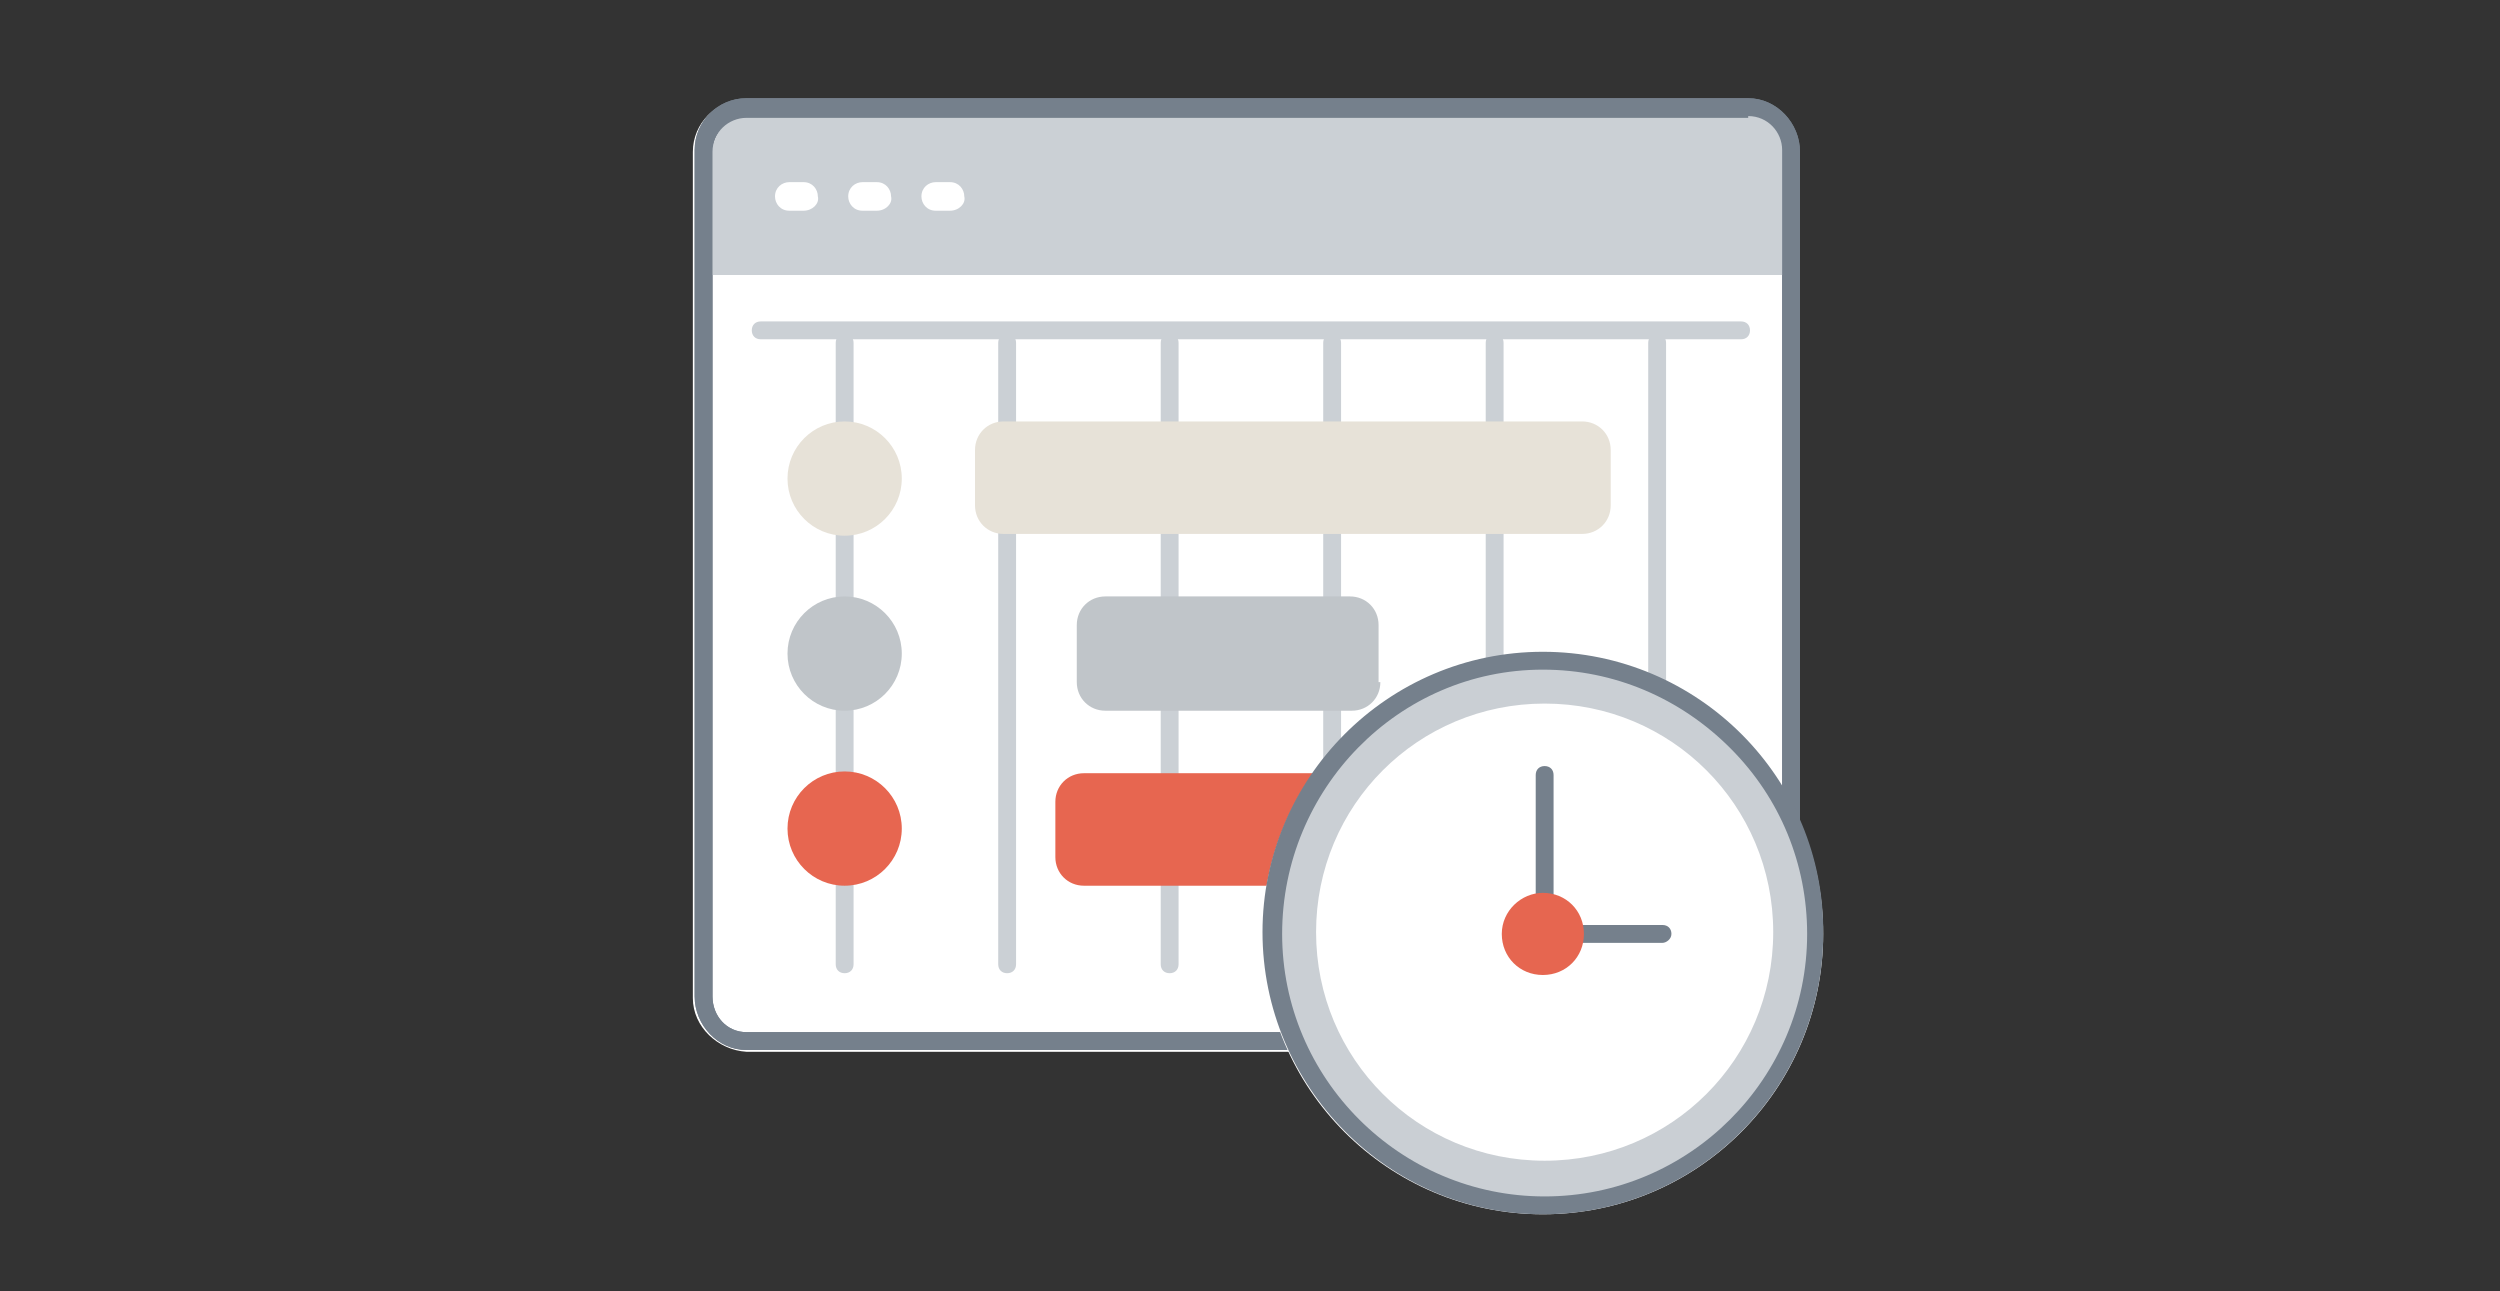
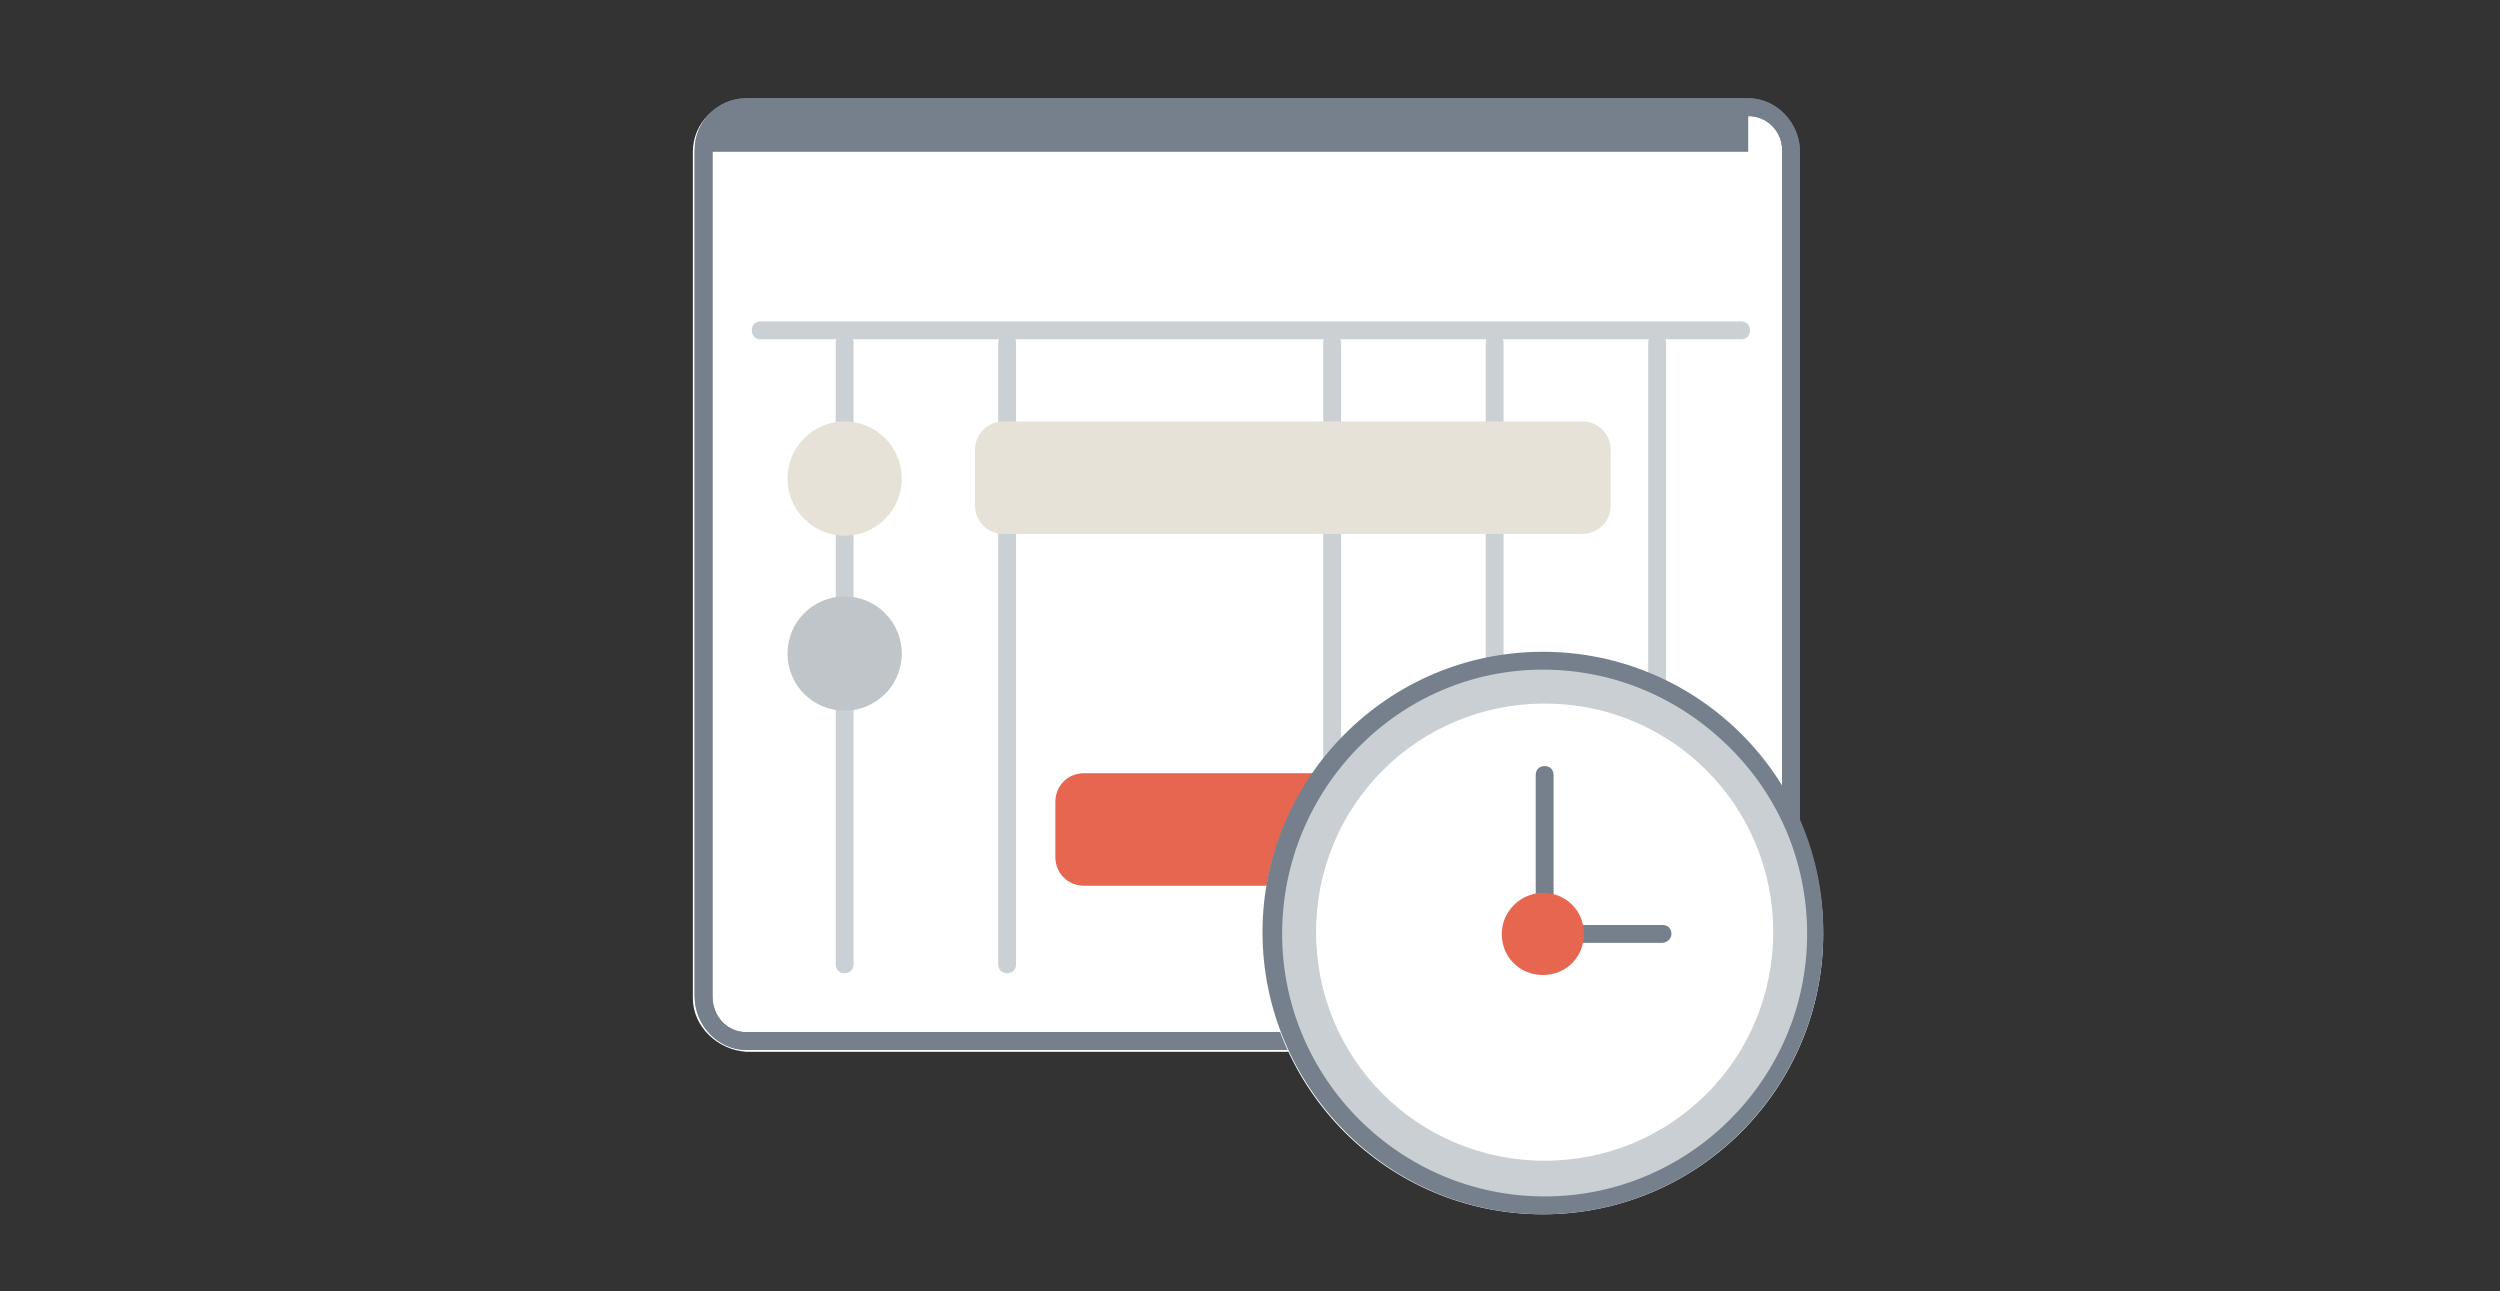
<svg xmlns="http://www.w3.org/2000/svg" version="1.1" id="Capa_1" x="0px" y="0px" viewBox="0 0 140 72.3" style="enable-background:new 0 0 140 72.3;" xml:space="preserve">
  <rect x="0" y="0" width="140" height="72.3" fill="#333333" stroke="none" />
  <style type="text/css">
	.st0{fill:#FFFFFF;}
	.st1{fill:#75808C;}
	.st2{fill:#CBD0D5;}
	.st3{fill:#E7E2D8;}
	.st4{fill:#C0C5C9;}
	.st5{fill:#E76650;}
	.st6{fill:#CACFD4;}
	.st7{fill:#E66650;}
</style>
  <g>
    <g>
      <g>
        <g>
          <g>
            <g>
-               <path class="st0" d="M41.8,58.3h56.1c1.3,0,2.4-1.1,2.4-2.4V8.5c0-1.3-1.1-2.4-2.4-2.4H41.8c-1.3,0-2.4,1.1-2.4,2.4v47.4        C39.4,57.2,40.5,58.3,41.8,58.3z" />
              <g>
                <g>
                  <path class="st0" d="M38.8,55.9V8.5c0-1.6,1.3-2.9,2.9-2.9h56.1c1.6,0,2.9,1.3,2.9,2.9v47.4c0,1.6-1.3,3-2.9,3H41.8          C40.2,58.8,38.8,57.5,38.8,55.9z" />
                </g>
              </g>
              <path class="st1" d="M97.9,6.5c1.1,0,1.9,0.9,1.9,1.9v47.4c0,1.1-0.9,2-1.9,2H41.8c-1.1,0-1.9-0.9-1.9-2V8.5        c0-1.1,0.9-1.9,1.9-1.9H97.9 M97.9,5.5H41.8c-1.6,0-2.9,1.3-2.9,2.9v47.4c0,1.6,1.3,3,2.9,3h56.1c1.6,0,2.9-1.3,2.9-3V8.5        C100.8,6.9,99.5,5.5,97.9,5.5L97.9,5.5z" />
            </g>
            <g>
-               <path class="st2" d="M39.6,15.3V9.6c0-0.9,0.8-3.3,1.8-3.3h57.1c1,0,1.8,0.7,1.8,1.7v7.4H39.6z" />
-             </g>
+               </g>
            <path class="st0" d="M53.2,11.8h-0.8c-0.5,0-0.8-0.4-0.8-0.8c0-0.5,0.4-0.8,0.8-0.8h0.8c0.5,0,0.8,0.4,0.8,0.8       C54.1,11.4,53.7,11.8,53.2,11.8z" />
            <path class="st0" d="M49.1,11.8h-0.8c-0.5,0-0.8-0.4-0.8-0.8c0-0.5,0.4-0.8,0.8-0.8h0.8c0.5,0,0.8,0.4,0.8,0.8       C50,11.4,49.6,11.8,49.1,11.8z" />
            <path class="st0" d="M45,11.8h-0.8c-0.5,0-0.8-0.4-0.8-0.8c0-0.5,0.4-0.8,0.8-0.8H45c0.5,0,0.8,0.4,0.8,0.8       C45.9,11.4,45.5,11.8,45,11.8z" />
-             <path class="st1" d="M97.9,6.5c1.1,0,1.9,0.9,1.9,1.9v47.4c0,1.1-0.9,2-1.9,2H41.8c-1.1,0-1.9-0.9-1.9-2V8.5       c0-1.1,0.9-1.9,1.9-1.9H97.9 M97.9,5.5H41.8c-1.6,0-2.9,1.3-2.9,2.9v47.4c0,1.6,1.3,3,2.9,3h56.1c1.6,0,2.9-1.3,2.9-3V8.5       C100.8,6.9,99.5,5.5,97.9,5.5L97.9,5.5z" />
+             <path class="st1" d="M97.9,6.5c1.1,0,1.9,0.9,1.9,1.9v47.4c0,1.1-0.9,2-1.9,2H41.8c-1.1,0-1.9-0.9-1.9-2V8.5       H97.9 M97.9,5.5H41.8c-1.6,0-2.9,1.3-2.9,2.9v47.4c0,1.6,1.3,3,2.9,3h56.1c1.6,0,2.9-1.3,2.9-3V8.5       C100.8,6.9,99.5,5.5,97.9,5.5L97.9,5.5z" />
          </g>
        </g>
      </g>
    </g>
    <g>
      <path class="st2" d="M97.5,19H42.6c-0.3,0-0.5-0.2-0.5-0.5s0.2-0.5,0.5-0.5h54.9c0.3,0,0.5,0.2,0.5,0.5S97.8,19,97.5,19z" />
      <g>
        <path class="st2" d="M47.3,54.5c-0.3,0-0.5-0.2-0.5-0.5V19.2c0-0.3,0.2-0.5,0.5-0.5s0.5,0.2,0.5,0.5V54     C47.8,54.3,47.6,54.5,47.3,54.5z" />
        <path class="st2" d="M56.4,54.5c-0.3,0-0.5-0.2-0.5-0.5V19.2c0-0.3,0.2-0.5,0.5-0.5s0.5,0.2,0.5,0.5V54     C56.9,54.3,56.7,54.5,56.4,54.5z" />
-         <path class="st2" d="M65.5,54.5c-0.3,0-0.5-0.2-0.5-0.5V19.2c0-0.3,0.2-0.5,0.5-0.5s0.5,0.2,0.5,0.5V54     C66,54.3,65.8,54.5,65.5,54.5z" />
        <path class="st2" d="M74.6,54.5c-0.3,0-0.5-0.2-0.5-0.5V19.2c0-0.3,0.2-0.5,0.5-0.5s0.5,0.2,0.5,0.5V54     C75.1,54.3,74.9,54.5,74.6,54.5z" />
        <path class="st2" d="M83.7,54.5c-0.3,0-0.5-0.2-0.5-0.5V19.2c0-0.3,0.2-0.5,0.5-0.5s0.5,0.2,0.5,0.5V54     C84.2,54.3,84,54.5,83.7,54.5z" />
        <path class="st2" d="M92.8,54.5c-0.3,0-0.5-0.2-0.5-0.5V19.2c0-0.3,0.2-0.5,0.5-0.5s0.5,0.2,0.5,0.5V54     C93.3,54.3,93.1,54.5,92.8,54.5z" />
      </g>
      <g>
        <circle class="st3" cx="47.3" cy="26.8" r="3.2" />
        <g>
          <circle class="st4" cx="47.3" cy="36.6" r="3.2" />
        </g>
-         <circle class="st5" cx="47.3" cy="46.4" r="3.2" />
        <path class="st3" d="M90.2,28.3c0,0.9-0.7,1.6-1.6,1.6H56.2c-0.9,0-1.6-0.7-1.6-1.6v-3.1c0-0.9,0.7-1.6,1.6-1.6h32.4     c0.9,0,1.6,0.7,1.6,1.6V28.3z" />
        <path class="st5" d="M93,48c0,0.9-0.7,1.6-1.6,1.6H60.7c-0.9,0-1.6-0.7-1.6-1.6v-3.1c0-0.9,0.7-1.6,1.6-1.6h30.6     c0.9,0,1.6,0.7,1.6,1.6V48z" />
        <g>
-           <path class="st4" d="M77.3,38.2c0,0.9-0.7,1.6-1.6,1.6H61.9c-0.9,0-1.6-0.7-1.6-1.6V35c0-0.9,0.7-1.6,1.6-1.6h13.7      c0.9,0,1.6,0.7,1.6,1.6V38.2z" />
-         </g>
+           </g>
      </g>
    </g>
  </g>
  <g>
    <g>
      <circle class="st0" cx="86.4" cy="52.3" r="15.7" />
      <g>
        <path class="st6" d="M86.4,36.9c-8.5,0-15.4,6.9-15.4,15.4c0,8.5,6.9,15.4,15.4,15.4c8.5,0,15.4-6.9,15.4-15.4     C101.9,43.8,94.9,36.9,86.4,36.9z M86.5,65c-7.1,0-12.8-5.7-12.8-12.8c0-7.1,5.7-12.8,12.8-12.8s12.8,5.7,12.8,12.8     S93.6,65,86.5,65z" />
        <path class="st1" d="M86.4,37.5c4,0,7.7,1.6,10.5,4.4c2.8,2.8,4.3,6.5,4.3,10.4c0,8.1-6.6,14.7-14.7,14.7s-14.7-6.6-14.7-14.7     S78.3,37.5,86.4,37.5 M86.4,36.5c-8.7,0-15.7,7.1-15.7,15.7S77.7,68,86.4,68s15.7-7.1,15.7-15.7C102.2,43.6,95.1,36.5,86.4,36.5     L86.4,36.5z" />
      </g>
    </g>
    <path class="st1" d="M93.1,52.8h-6.6c-0.3,0-0.5-0.2-0.5-0.5v-8.9c0-0.3,0.2-0.5,0.5-0.5s0.5,0.2,0.5,0.5v8.4h6.1   c0.3,0,0.5,0.2,0.5,0.5S93.3,52.8,93.1,52.8z" />
    <g>
      <path class="st7" d="M86.4,50L86.4,50c1.3,0,2.3,1,2.3,2.3c0,1.3-1,2.3-2.3,2.3c-1.3,0-2.3-1-2.3-2.3C84.1,51,85.2,50,86.4,50z" />
    </g>
  </g>
</svg>